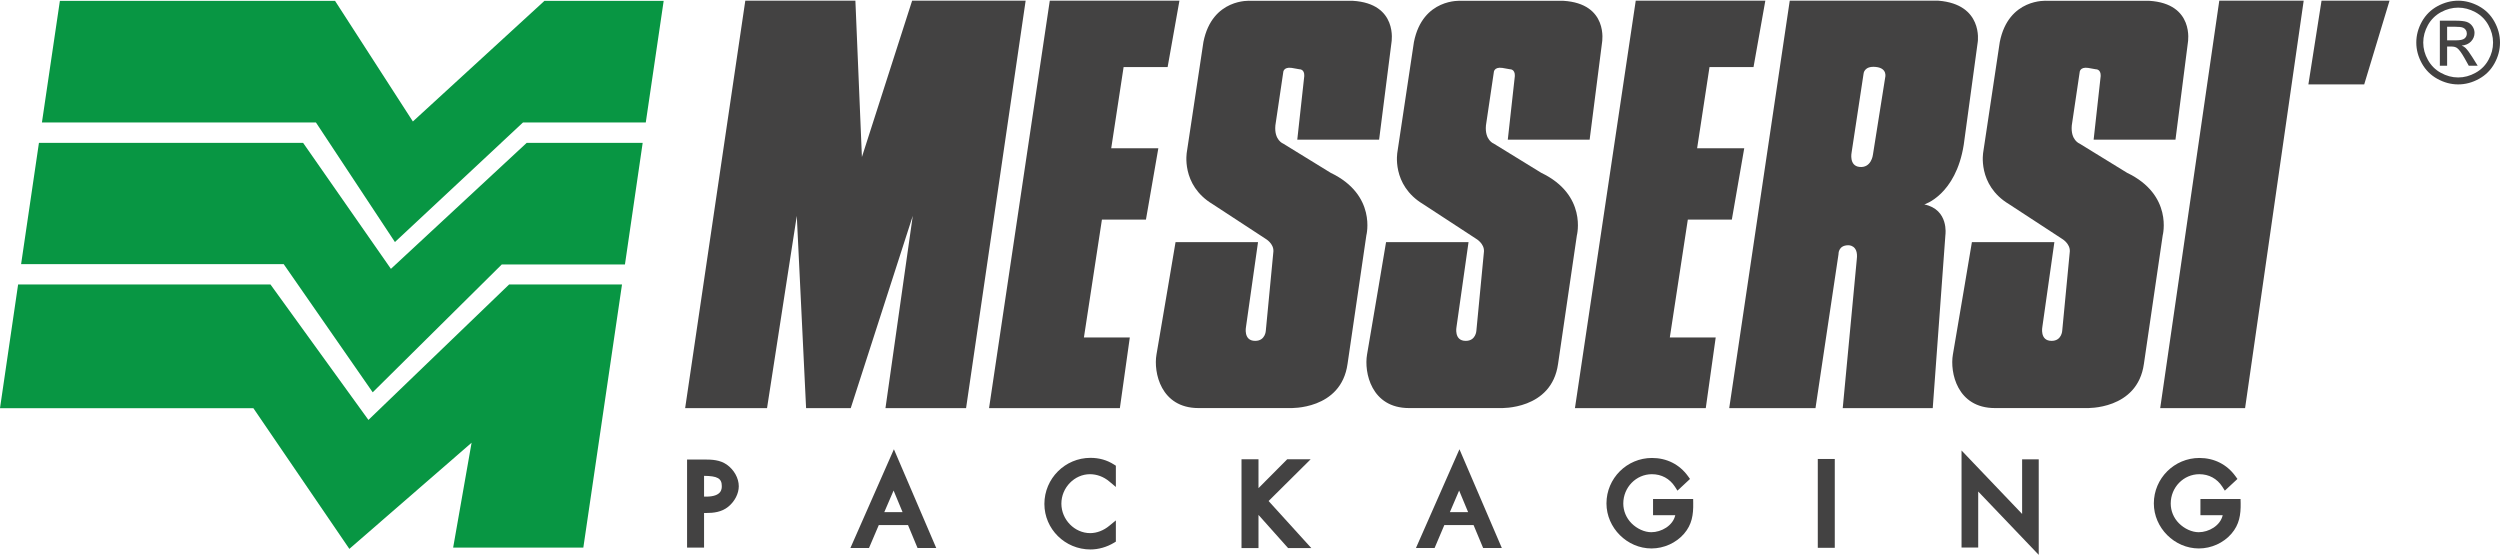
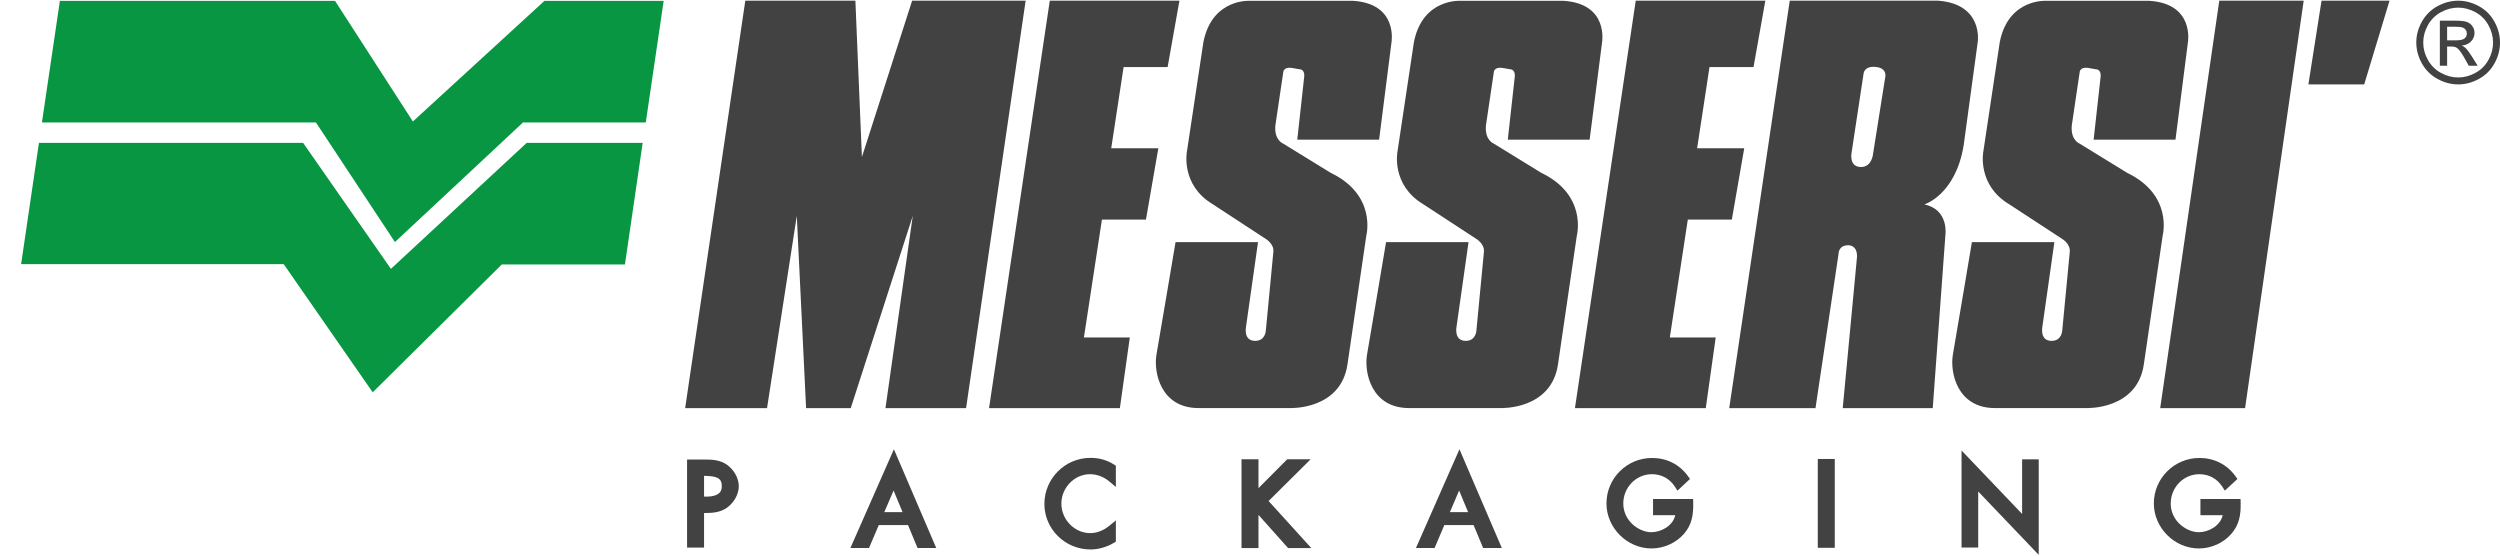
<svg xmlns="http://www.w3.org/2000/svg" xml:space="preserve" width="468px" height="104px" version="1.1" style="shape-rendering:geometricPrecision; text-rendering:geometricPrecision; image-rendering:optimizeQuality; fill-rule:evenodd; clip-rule:evenodd" viewBox="0 0 468 103.74">
  <defs>
    <style type="text/css">
   
    .fil1 {fill:#434242;fill-rule:nonzero}
    .fil0 {fill:#089643;fill-rule:nonzero}
   
  </style>
  </defs>
  <g id="Layer_x0020_1">
    <g id="_3015248575136">
      <g>
        <polygon class="fil0" points="11.21,0.03 7.85,22.79 59.14,22.79 73.93,45.18 97.91,22.79 120.89,22.79 124.24,0.03 101.92,0.03 77.29,22.61 62.72,0.03 " />
        <polygon class="fil0" points="7.29,26.61 56.74,26.61 73.18,50.2 98.6,26.61 120.31,26.61 116.99,49.38 93.93,49.38 69.77,73.31 53.11,49.32 3.95,49.32 " />
-         <polygon class="fil0" points="95.31,53.12 68.97,78.48 50.63,53.12 3.39,53.12 0,76.28 47.43,76.28 65.4,102.62 88.28,82.75 84.83,102.38 109.2,102.38 116.44,53.12 " />
      </g>
      <g>
        <path class="fil1" d="M362.86 0l-27.82 0 -11.33 76.27 16.15 0 4.31 -28.82c0,0 -0.09,-1.67 1.84,-1.67 0,0 1.93,-0.09 1.58,2.63l-2.63 27.86 16.85 0 2.37 -32.42c0,0 0.7,-4.75 -3.95,-5.71 0,0 5.88,-1.76 7.38,-11.15l2.63 -19.31c0,0 1.05,-7.02 -7.38,-7.68zm-9.96 14.42l-2.29 14.43c0,0 -0.28,2.5 -2.51,2.27 -2,-0.21 -1.48,-2.7 -1.48,-2.7l2.24 -14.75c0,0 0.07,-1.49 2.28,-1.27 2.3,0.23 1.76,2.02 1.76,2.02z" />
        <polygon class="fil1" points="128.26,76.27 143.59,76.27 149.16,40.28 150.9,76.27 159.26,76.27 170.87,40.28 165.76,76.27 180.85,76.27 192,0 170.75,0 161.35,29.26 160.13,0 139.52,0 " />
        <polygon class="fil1" points="185.15,76.27 209.64,76.27 211.5,63.04 202.91,63.04 206.28,40.98 214.52,40.98 216.84,27.63 208.02,27.63 210.34,12.42 218.58,12.42 220.79,0 196.52,0 " />
        <polygon class="fil1" points="294.83,76.27 319.32,76.27 321.18,63.04 312.59,63.04 315.96,40.98 324.2,40.98 326.52,27.63 317.7,27.63 320.02,12.42 328.26,12.42 330.47,0 306.21,0 " />
        <path class="fil1" d="M242.85 26.01l15.32 0 2.32 -18.23c0,0 1.28,-7.25 -7.26,-7.76l-19.17 0c0,0 -7.14,-0.53 -8.78,7.71l-3.1 20.58c0,0 -1.18,6.17 4.83,9.78l9.95 6.51c0,0 1.51,0.88 1.42,2.34l-1.42 14.83c0,0 -0.07,1.91 -1.99,1.91 -2.26,0 -1.72,-2.62 -1.72,-2.62l2.25 -15.86 -15.44 0c0,0 -2.6,15.46 -3.57,21.05 -0.57,3.29 0.78,10.01 7.87,10.01l17.13 0c0,0 9.56,0.4 10.77,-8.27l3.52 -24.06c0,0 1.99,-7.56 -6.68,-11.71l-8.88 -5.46c0,0 -1.73,-0.63 -1.47,-3.42l1.47 -9.92c0,0 0,-1.06 1.58,-0.84l1.47 0.26c0,0 0.95,-0.05 0.89,1.26l-1.31 11.91z" />
        <path class="fil1" d="M282.26 26.01l15.32 0 2.33 -18.23c0,0 1.28,-7.25 -7.27,-7.76l-19.16 0c0,0 -7.15,-0.53 -8.79,7.71l-3.09 20.58c0,0 -1.19,6.17 4.82,9.78l9.96 6.51c0,0 1.5,0.88 1.42,2.34l-1.42 14.83c0,0 -0.08,1.91 -1.99,1.91 -2.26,0 -1.73,-2.62 -1.73,-2.62l2.25 -15.86 -15.44 0c0,0 -2.59,15.46 -3.56,21.05 -0.57,3.29 0.77,10.01 7.86,10.01l17.13 0c0,0 9.56,0.4 10.77,-8.27l3.52 -24.06c0,0 1.99,-7.56 -6.67,-11.71l-8.88 -5.46c0,0 -1.73,-0.63 -1.47,-3.42l1.47 -9.92c0,0 0,-1.06 1.58,-0.84l1.47 0.26c0,0 0.94,-0.05 0.89,1.26l-1.32 11.91z" />
        <path class="fil1" d="M391.93 26.01l15.32 0 2.33 -18.23c0,0 1.28,-7.25 -7.27,-7.76l-19.16 0c0,0 -7.15,-0.53 -8.79,7.71l-3.09 20.58c0,0 -1.18,6.17 4.82,9.78l9.96 6.51c0,0 1.5,0.88 1.42,2.34l-1.42 14.83c0,0 -0.08,1.91 -1.99,1.91 -2.26,0 -1.73,-2.62 -1.73,-2.62l2.25 -15.86 -15.44 0c0,0 -2.59,15.46 -3.56,21.05 -0.57,3.29 0.77,10.01 7.87,10.01l17.12 0c0,0 9.56,0.4 10.77,-8.27l3.52 -24.06c0,0 1.99,-7.56 -6.67,-11.71l-8.88 -5.46c0,0 -1.73,-0.63 -1.47,-3.42l1.47 -9.92c0,0 0,-1.06 1.57,-0.84l1.47 0.26c0,0 0.95,-0.05 0.9,1.26l-1.32 11.91z" />
        <polygon class="fil1" points="415.45,0 431.25,0 420.28,76.27 404.39,76.27 " />
        <polygon class="fil1" points="434.59,0 447.32,0 442.58,15.67 432.13,15.67 " />
        <polygon class="fil1" points="245.36,85.84 240.97,85.84 235.59,91.25 235.59,85.84 232.41,85.84 232.41,102.47 235.59,102.47 235.59,96.26 241.13,102.47 245.48,102.47 237.48,93.66 " />
        <polygon class="fil1" points="340.29,102.42 343.47,102.42 343.47,85.79 340.29,85.79 " />
        <path class="fil1" d="M419.43 93.28l-7.51 0 0 3.04 4.17 0c-0.45,1.97 -2.61,3.18 -4.5,3.18 -1.25,0 -2.67,-0.64 -3.7,-1.68 -0.99,-1 -1.53,-2.31 -1.53,-3.69 0,-3.03 2.4,-5.49 5.35,-5.49 1.8,0 3.33,0.83 4.3,2.33l0.48 0.75 2.36 -2.19 -0.39 -0.54c-1.59,-2.19 -3.98,-3.39 -6.73,-3.39 -4.7,0 -8.53,3.82 -8.53,8.51 0,4.57 3.86,8.43 8.43,8.43 2.33,0 4.6,-1.03 6.09,-2.75 1.49,-1.73 1.77,-3.56 1.73,-5.77l-0.02 -0.74z" />
        <path class="fil1" d="M309.45 93.28l0 3.04 4.16 0c-0.44,1.97 -2.61,3.18 -4.49,3.18 -1.26,0 -2.68,-0.64 -3.71,-1.68 -0.98,-1 -1.53,-2.31 -1.53,-3.69 0,-3.03 2.4,-5.49 5.36,-5.49 1.8,0 3.32,0.83 4.3,2.33l0.48 0.75 2.35 -2.19 -0.39 -0.54c-1.59,-2.19 -3.97,-3.39 -6.73,-3.39 -4.7,0 -8.52,3.82 -8.52,8.51 0,4.57 3.86,8.43 8.43,8.43 2.32,0 4.6,-1.03 6.09,-2.75 1.49,-1.73 1.76,-3.56 1.72,-5.77l-0.01 -0.74 -7.51 0z" />
        <polygon class="fil1" points="367.2,102.37 370.32,102.37 370.32,91.88 381.65,103.74 381.65,85.86 378.54,85.86 378.54,96.08 367.2,84.2 " />
        <path class="fil1" d="M167.28 91.7l1.68 4.04 -3.42 0 1.74 -4.04zm-8.08 10.75l3.48 0 1.83 -4.29 5.47 0 1.78 4.29 3.5 0 -7.92 -18.48 -8.14 18.48z" />
        <path class="fil1" d="M273.15 91.7l1.68 4.04 -3.41 0 1.73 -4.04zm-8.08 10.75l3.49 0 1.82 -4.29 5.47 0 1.79 4.29 3.5 0 -7.93 -18.48 -8.14 18.48z" />
        <path class="fil1" d="M204.14 85.58c-4.76,0 -8.63,3.87 -8.63,8.63 0,4.7 3.87,8.52 8.63,8.52 1.5,0 3.06,-0.45 4.39,-1.25l0.36 -0.22 0 -3.97 -1.22 1c-1.07,0.89 -2.35,1.38 -3.59,1.38 -2.92,0 -5.39,-2.53 -5.39,-5.52 0,-2.99 2.45,-5.51 5.35,-5.51 1.29,0 2.58,0.48 3.62,1.36l1.23 1.03 0 -3.98 -0.35 -0.22c-1.32,-0.84 -2.77,-1.25 -4.4,-1.25z" />
        <path class="fil1" d="M135.12 90.85c0,0.55 0,1.99 -2.95,1.99l-0.37 0 0 -3.89c2.51,0.02 3.32,0.49 3.32,1.9zm0.91 -4.02c-1.25,-0.86 -2.69,-0.94 -4.18,-0.94l-3.23 0 0 16.49 3.18 0 0 -6.48 0.47 0c1.23,0 2.81,-0.14 4.07,-1.18 1.21,-0.99 1.96,-2.46 1.96,-3.82 0,-1.52 -0.89,-3.11 -2.27,-4.07z" />
        <path class="fil1" d="M458.1 7.42l1.65 0c0.79,0 1.32,-0.11 1.61,-0.35 0.29,-0.24 0.43,-0.54 0.43,-0.93 0,-0.25 -0.07,-0.48 -0.21,-0.67 -0.13,-0.2 -0.32,-0.35 -0.57,-0.44 -0.25,-0.1 -0.7,-0.15 -1.37,-0.15l-1.54 0 0 2.54zm-1.36 4.75l0 -8.43 2.89 0c0.99,0 1.71,0.08 2.15,0.23 0.44,0.16 0.8,0.43 1.06,0.82 0.26,0.38 0.39,0.79 0.39,1.23 0,0.62 -0.22,1.15 -0.65,1.61 -0.44,0.46 -1.03,0.71 -1.75,0.77 0.3,0.12 0.53,0.27 0.71,0.44 0.34,0.34 0.76,0.89 1.25,1.68l1.03 1.65 -1.67 0 -0.74 -1.33c-0.59,-1.05 -1.06,-1.7 -1.42,-1.96 -0.25,-0.2 -0.62,-0.3 -1.1,-0.3l-0.79 0 0 3.59 -1.36 0zm3.43 -10.87c-1.1,0 -2.17,0.28 -3.21,0.84 -1.04,0.57 -1.86,1.37 -2.45,2.42 -0.58,1.05 -0.88,2.14 -0.88,3.28 0,1.13 0.29,2.21 0.87,3.24 0.58,1.04 1.38,1.85 2.42,2.42 1.04,0.58 2.12,0.87 3.25,0.87 1.13,0 2.21,-0.29 3.25,-0.87 1.04,-0.57 1.85,-1.38 2.42,-2.42 0.58,-1.03 0.86,-2.11 0.86,-3.24 0,-1.14 -0.29,-2.23 -0.88,-3.28 -0.58,-1.05 -1.39,-1.85 -2.44,-2.42 -1.05,-0.56 -2.11,-0.84 -3.21,-0.84zm0 -1.3c1.32,0 2.6,0.34 3.85,1.01 1.26,0.68 2.23,1.64 2.93,2.9 0.7,1.26 1.05,2.56 1.05,3.93 0,1.35 -0.34,2.64 -1.03,3.89 -0.69,1.25 -1.65,2.21 -2.9,2.9 -1.24,0.69 -2.54,1.04 -3.9,1.04 -1.35,0 -2.65,-0.35 -3.9,-1.04 -1.24,-0.69 -2.21,-1.65 -2.9,-2.9 -0.69,-1.25 -1.04,-2.54 -1.04,-3.89 0,-1.37 0.35,-2.67 1.05,-3.93 0.71,-1.26 1.69,-2.22 2.94,-2.9 1.25,-0.67 2.54,-1.01 3.85,-1.01z" />
      </g>
    </g>
  </g>
</svg>